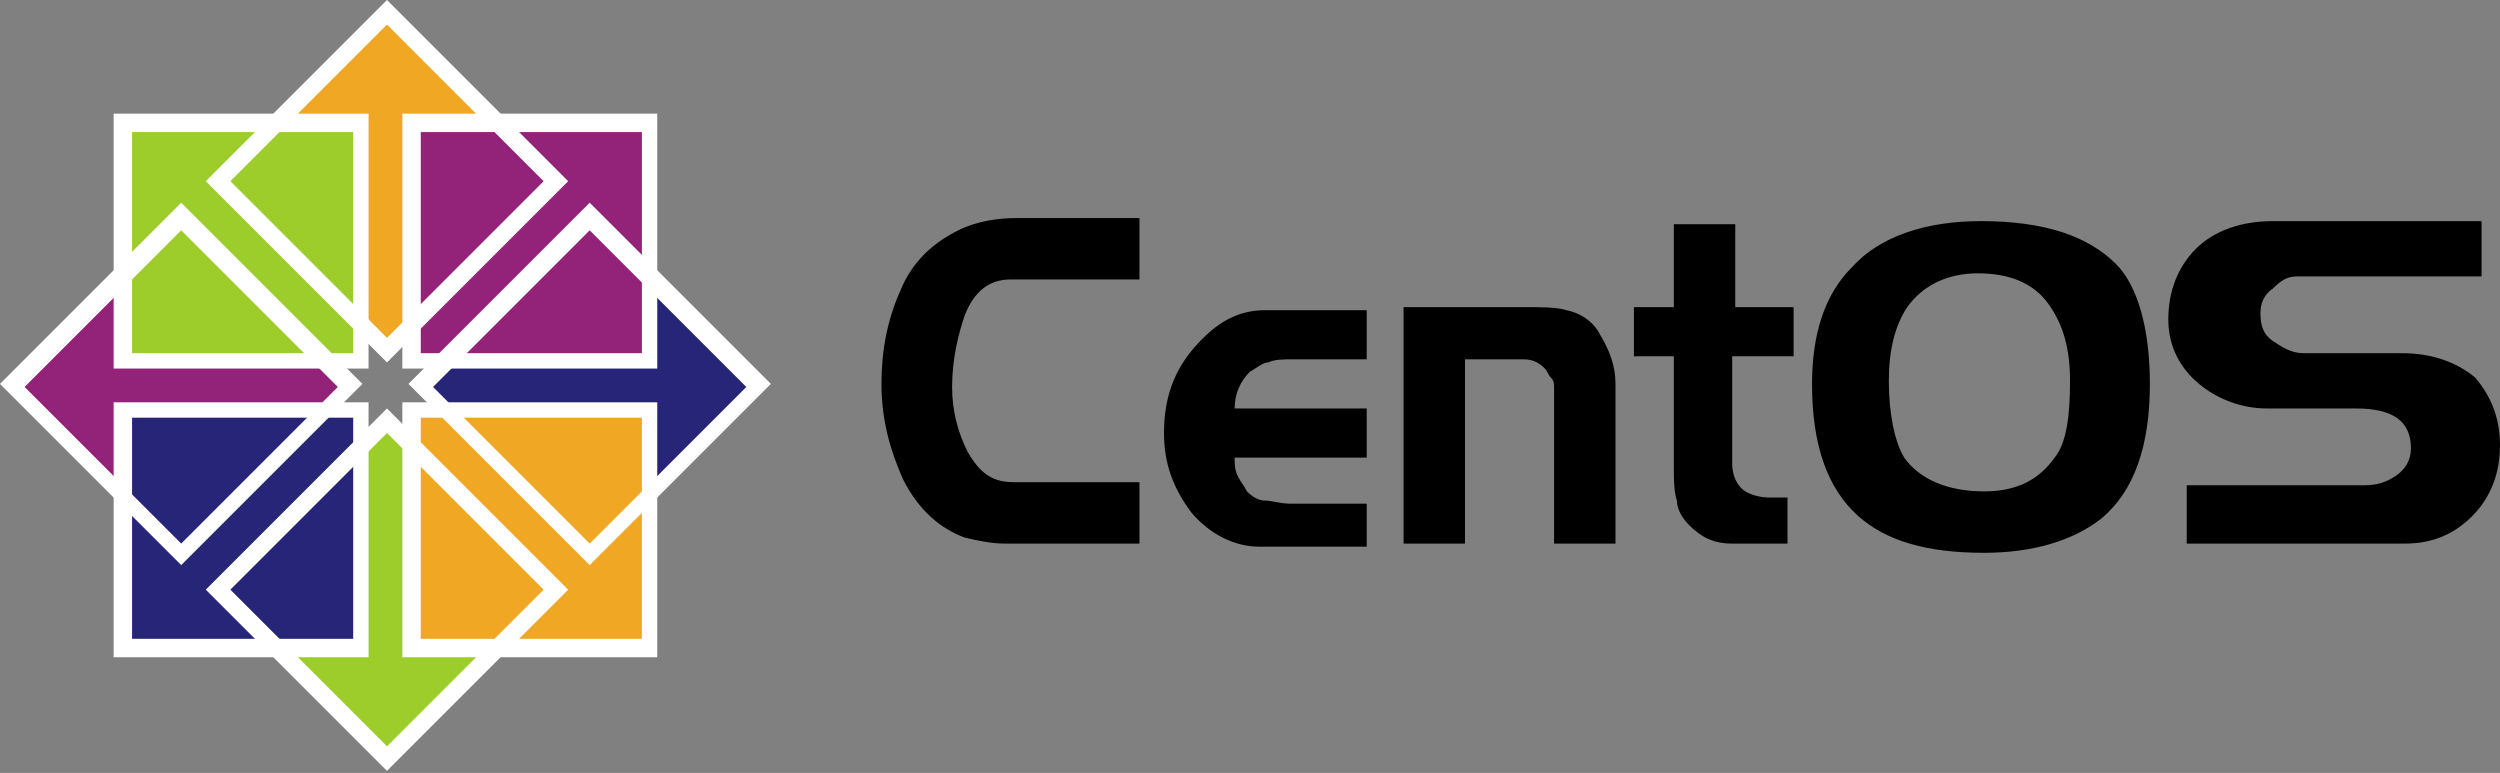
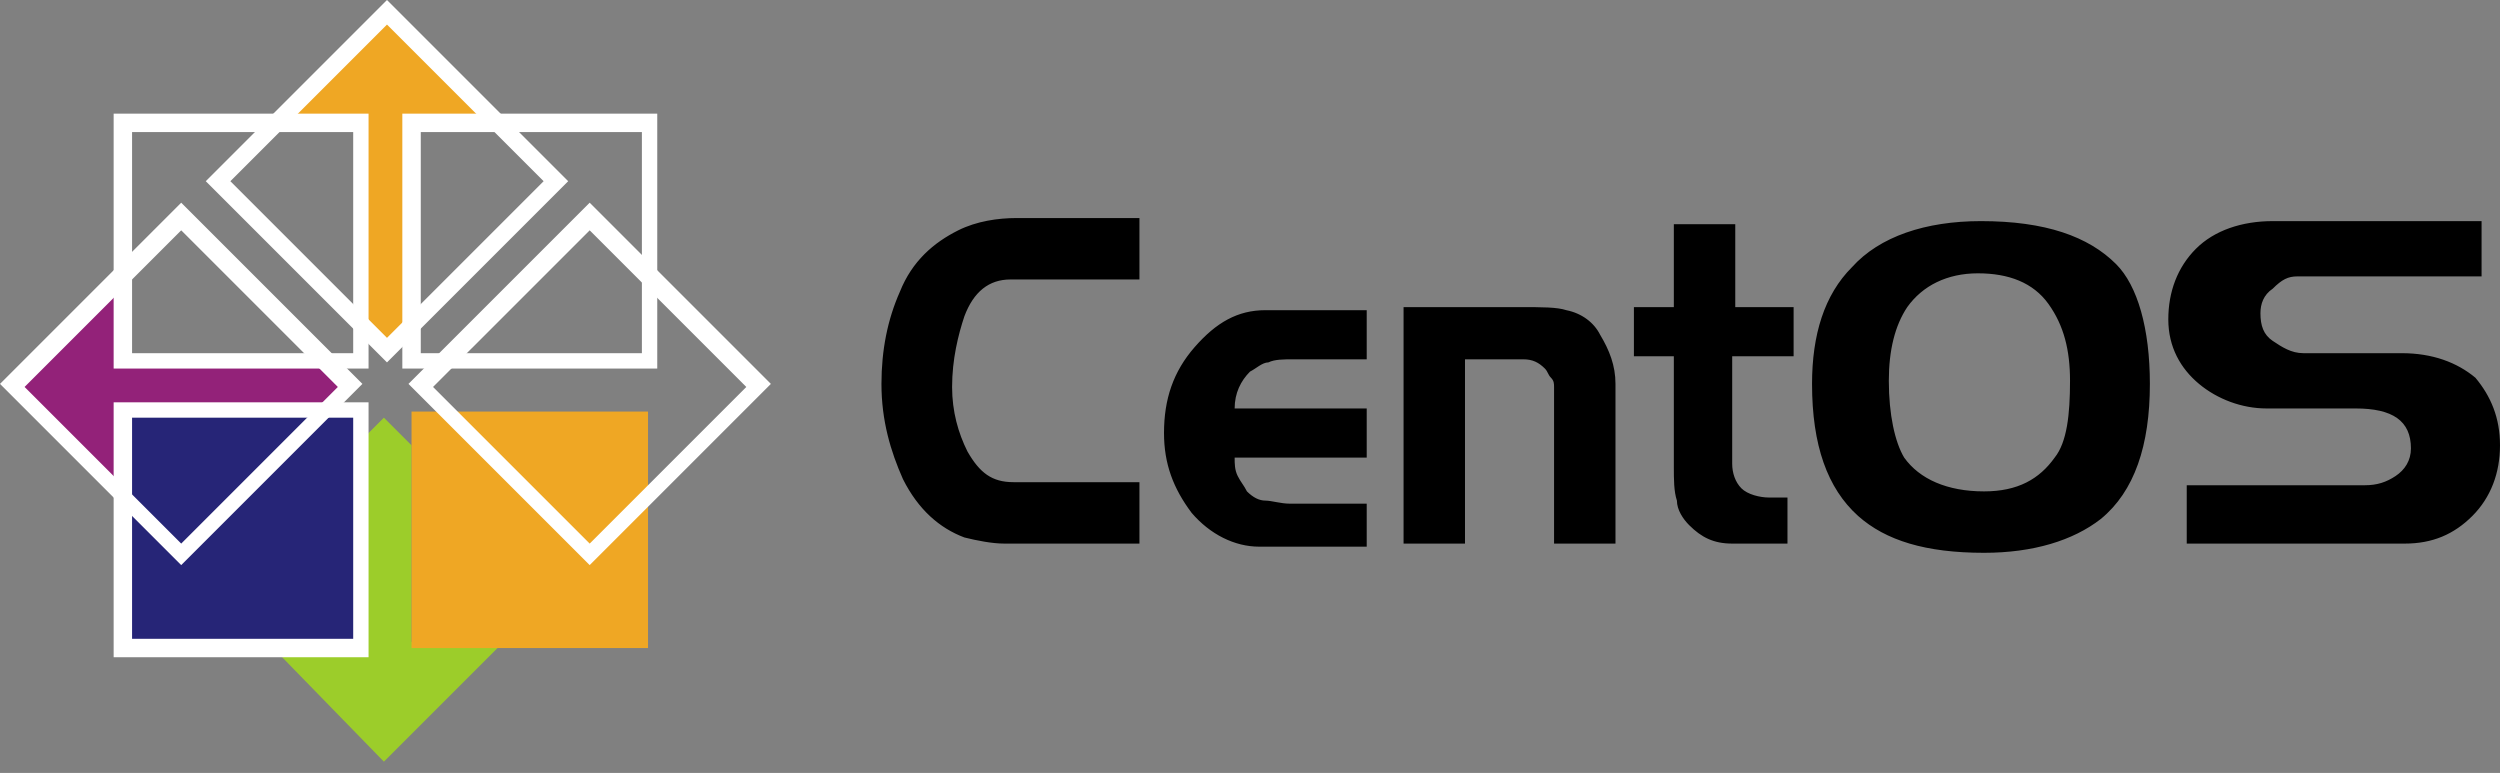
<svg xmlns="http://www.w3.org/2000/svg" width="621" height="192" viewBox="0 0 621 192" fill="none">
  <rect x="0" y="0" width="621" height="192" fill="#808080" stroke="none" />
  <path d="M621 110.617C621 117.483 618.711 123.586 614.134 128.163C609.557 132.741 604.216 135.029 597.35 135.029H543.185V120.534H587.433C590.484 120.534 592.773 119.771 595.062 118.246C597.35 116.72 598.876 114.431 598.876 111.379C598.876 104.513 594.299 101.462 585.144 101.462H563.02C556.917 101.462 550.814 99.173 546.236 95.359C541.659 91.544 538.607 86.204 538.607 79.338C538.607 72.472 540.896 66.368 545.473 61.791C550.051 57.214 556.917 54.925 564.546 54.925H616.423V68.657H570.649C568.36 68.657 566.834 69.42 564.546 71.709C562.257 73.235 561.494 75.523 561.494 77.812C561.494 80.864 562.257 83.152 564.546 84.678C566.834 86.204 569.123 87.73 572.175 87.73H596.587C604.216 87.73 610.32 90.018 614.897 93.833C618.711 98.41 621 103.751 621 110.617ZM514.194 94.596C514.194 86.967 512.669 80.864 508.854 75.523C505.04 70.183 498.937 67.894 491.308 67.894C483.679 67.894 477.575 70.946 473.761 76.286C470.709 80.864 469.184 86.967 469.184 94.596C469.184 102.988 470.709 109.854 472.998 113.668C476.813 119.008 483.679 122.06 492.833 122.06C501.225 122.06 506.565 119.008 510.38 113.668C513.432 109.854 514.194 102.988 514.194 94.596ZM534.03 95.359C534.03 110.617 530.215 122.06 521.823 128.926C514.957 134.266 505.04 137.318 492.833 137.318C478.338 137.318 468.421 134.266 461.555 128.163C453.926 121.297 450.111 110.617 450.111 95.359C450.111 83.152 453.163 73.235 460.029 66.368C466.895 58.739 478.338 54.925 492.07 54.925C508.091 54.925 518.772 58.739 525.638 65.606C530.978 70.946 534.03 81.626 534.03 95.359ZM444.771 88.493H430.276V115.194C430.276 117.483 431.039 119.771 432.564 121.297C434.09 122.823 437.142 123.586 439.43 123.586H444.008V135.029H430.276C425.698 135.029 422.647 133.503 419.595 130.452C418.069 128.926 416.544 126.637 416.544 124.349C415.781 122.06 415.781 119.008 415.781 115.957V88.493H405.863V76.286H415.781V55.688H431.039V76.286H445.534V88.493H444.771ZM401.286 135.029H386.028V96.121C386.028 95.359 386.028 94.596 385.265 93.833C384.502 93.07 384.502 92.307 383.739 91.544C382.213 90.018 380.687 89.255 378.399 89.255H363.904V135.029H348.646V76.286H377.636C382.976 76.286 386.791 76.286 389.079 77.049C392.894 77.812 395.945 80.101 397.471 83.152C399.76 86.967 401.286 90.781 401.286 95.359V135.029V135.029ZM339.491 135.792H312.79C306.686 135.792 300.583 132.741 296.006 127.4C291.428 121.297 289.14 115.194 289.14 107.565C289.14 99.173 291.428 92.307 296.769 86.204C302.109 80.101 307.449 77.049 314.315 77.049H339.491V89.255H321.181C318.893 89.255 316.604 89.255 315.078 90.018C313.552 90.018 312.027 91.544 310.501 92.307C308.212 94.596 306.686 97.647 306.686 101.462H339.491V113.668H306.686C306.686 115.194 306.686 116.72 307.449 118.246C308.212 119.771 308.975 120.534 309.738 122.06C311.264 123.586 312.79 124.349 314.315 124.349C315.841 124.349 318.13 125.112 320.419 125.112H339.491V135.792V135.792ZM283.037 135.029H249.469C246.417 135.029 242.603 134.266 239.551 133.504C233.448 131.215 228.108 126.637 224.293 119.008C221.242 112.142 218.953 104.513 218.953 95.359C218.953 86.967 220.479 79.338 223.53 72.472C226.582 64.843 231.922 60.265 238.026 57.214C242.603 54.925 247.943 54.162 252.521 54.162H283.037V69.42H250.995C245.655 69.42 241.84 72.472 239.551 78.575C238.026 83.152 236.5 89.255 236.5 96.121C236.5 102.225 238.026 107.565 240.314 112.142C243.366 117.483 246.417 119.771 251.758 119.771H283.037V135.029V135.029Z" fill="black" />
  <path d="M80.866 88.498L87.732 95.364L80.866 102.23H32.04V125.117L2.287 95.364L32.04 66.374V88.498H80.866Z" fill="#932279" />
  <path d="M102.992 80.865L96.126 87.732L89.26 80.865V32.04H66.373L96.126 2.287L125.116 32.04H102.992V80.865V80.865Z" fill="#EFA724" />
-   <path d="M110.621 102.993L103.755 96.127L110.621 89.261H159.446V66.374L189.199 96.127L159.446 125.117V102.993H110.621Z" fill="#262577" />
  <path d="M88.497 110.617L95.363 103.751L102.229 110.617V159.443H125.116L95.363 189.196L66.373 159.443H88.497V110.617V110.617Z" fill="#9CCD2A" />
-   <path d="M30.516 30.516H89.259V89.259H30.516V30.516Z" fill="#9CCD2A" />
  <path d="M28.229 28.229H91.549V91.549H28.229V28.229ZM32.806 87.735H87.735V32.806H32.806V87.735Z" fill="white" />
-   <path d="M102.228 30.516H160.971V89.259H102.228V30.516Z" fill="#932279" />
  <path d="M99.94 28.229H163.261V91.549H99.94V28.229ZM104.518 87.735H159.446V32.806H104.518V87.735Z" fill="white" />
  <path d="M102.228 102.232H160.971V160.976H102.228V102.232Z" fill="#EFA724" />
-   <path d="M99.94 99.936H163.261V163.257H99.94V99.936ZM104.518 158.68H159.446V103.751H104.518V158.68Z" fill="white" />
  <path d="M30.516 102.232H89.259V160.976H30.516V102.232Z" fill="#262577" />
  <path d="M28.229 99.936H91.549V163.257H28.229V99.936ZM32.806 158.68H87.735V103.751H32.806V158.68Z" fill="white" />
  <path d="M45.011 140.37L0 95.359L45.011 50.348L90.022 95.359L45.011 140.37ZM6.103 96.121L45.011 135.029L83.919 96.121L45.011 57.214L6.103 96.121Z" fill="white" />
  <path d="M96.127 90.022L51.116 45.011L96.127 0L141.138 45.011L96.127 90.022ZM57.219 45.011L96.127 83.919L135.035 45.011L96.127 6.103L57.219 45.011Z" fill="white" />
  <path d="M146.475 140.37L101.464 95.359L146.475 50.348L191.486 95.359L146.475 140.37ZM107.567 96.121L146.475 135.029L185.383 96.121L146.475 57.214L107.567 96.121Z" fill="white" />
-   <path d="M96.127 191.486L51.116 146.475L96.127 101.464L141.138 146.475L96.127 191.486ZM57.219 146.475L96.127 185.383L135.035 146.475L96.127 107.567L57.219 146.475Z" fill="white" />
</svg>